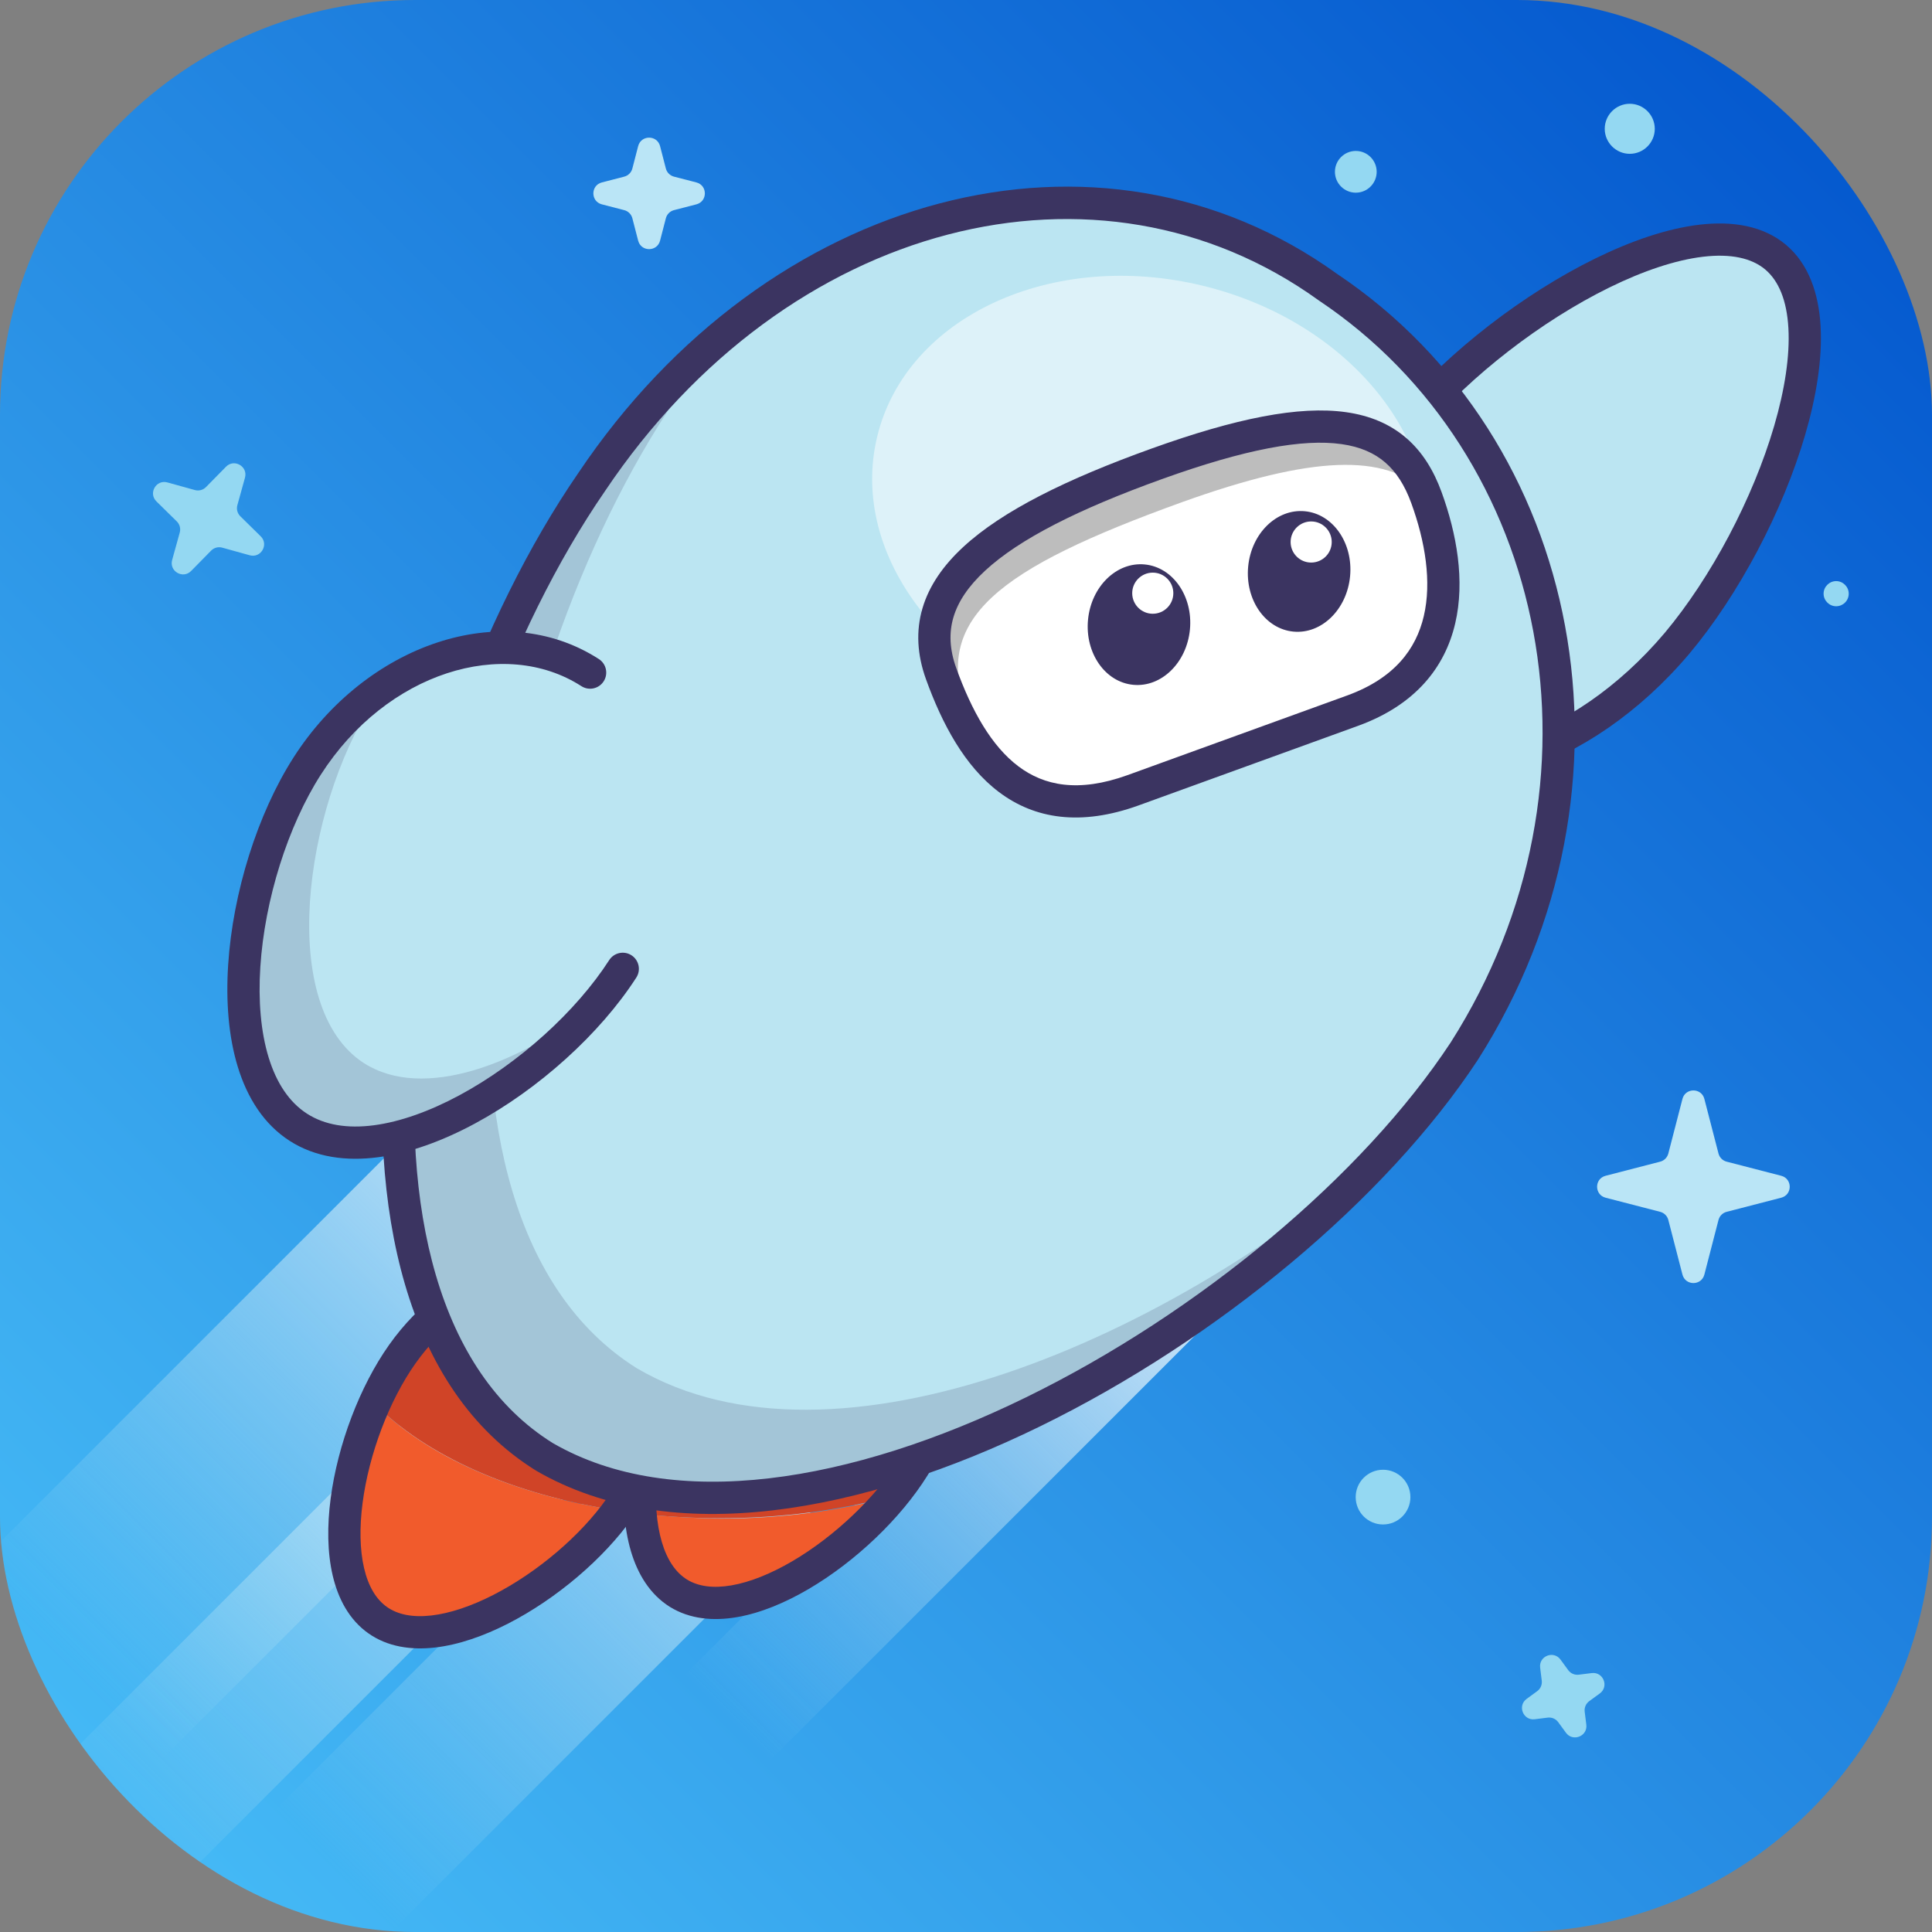
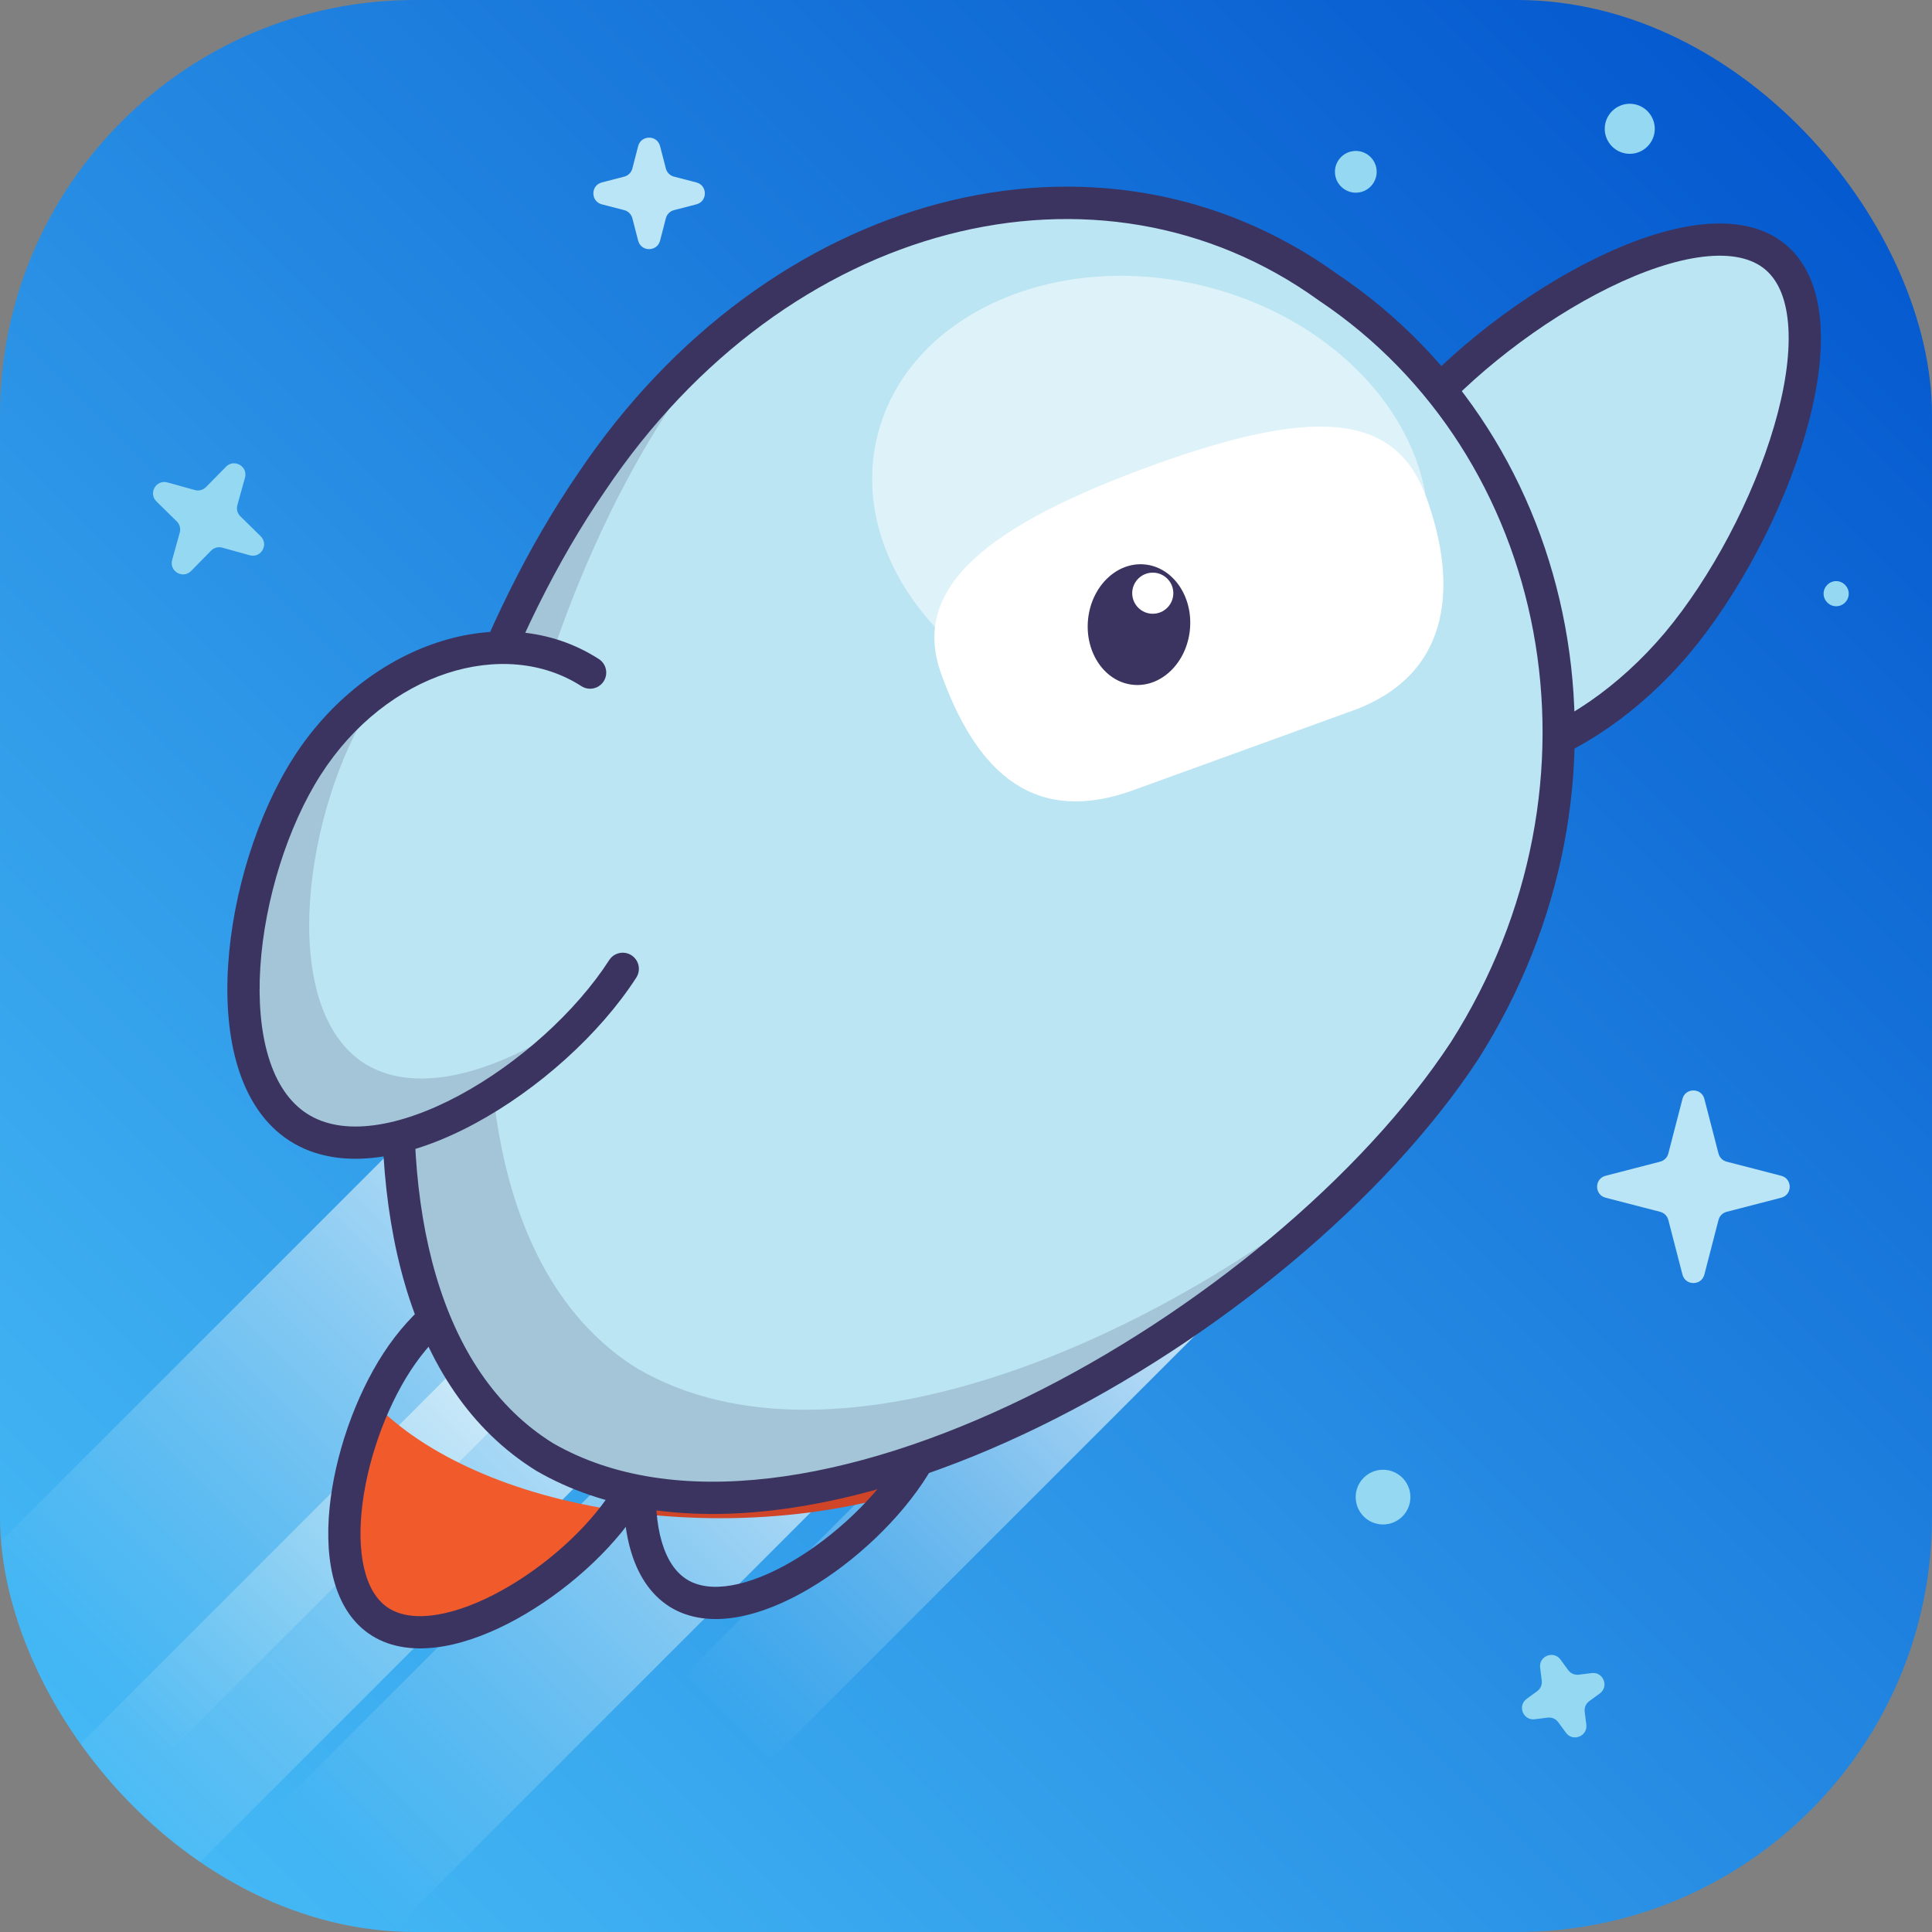
<svg xmlns="http://www.w3.org/2000/svg" width="1024" height="1024" viewBox="0 0 1024 1024" fill="none">
  <rect x="0" y="0" width="1024" height="1024" fill="#808080" stroke="none" />
  <g clip-path="url(#clip0_4090_15511)">
    <rect width="1024" height="1024" rx="220" fill="url(#paint0_linear_4090_15511)" />
    <path d="M338.234 77.453C339.785 71.457 348.3 71.457 349.851 77.453L352.92 89.316C353.467 91.427 355.115 93.076 357.226 93.622L369.09 96.691C375.086 98.243 375.086 106.757 369.09 108.309L357.226 111.378C355.115 111.924 353.467 113.573 352.92 115.684L349.851 127.547C348.3 133.544 339.785 133.544 338.234 127.547L335.165 115.684C334.618 113.573 332.97 111.924 330.859 111.378L318.995 108.309C312.999 106.757 312.999 98.243 318.995 96.691L330.859 93.622C332.97 93.076 334.618 91.427 335.165 89.316L338.234 77.453Z" fill="#BAE5F6" />
    <path d="M729.665 91.063C729.665 97.161 724.7 102.127 718.604 102.127C712.507 102.127 707.542 97.161 707.542 91.063C707.542 84.966 712.507 80 718.604 80C724.7 80 729.665 84.966 729.665 91.063Z" fill="#94D8F2" />
    <path d="M877.065 68.263C877.065 75.618 871.094 81.527 863.804 81.527C856.513 81.527 850.542 75.555 850.542 68.263C850.542 60.972 856.513 55 863.804 55C871.094 55 877.065 60.972 877.065 68.263Z" fill="#94D8F2" />
    <path d="M747.542 793.5C747.542 801.509 741.051 808 733.042 808C725.034 808 718.542 801.509 718.542 793.5C718.542 785.491 725.034 779 733.042 779C741.051 779 747.542 785.491 747.542 793.5Z" fill="#94D8F2" />
    <path d="M979.866 314.663C979.866 318.372 976.85 321.326 973.204 321.326C969.559 321.326 966.542 318.309 966.542 314.663C966.542 311.017 969.559 308 973.204 308C976.85 308 979.866 311.017 979.866 314.663Z" fill="#94D8F2" />
    <path d="M891.734 582.453C893.285 576.456 901.8 576.456 903.351 582.453L910.839 611.397C911.386 613.508 913.034 615.157 915.145 615.703L944.09 623.191C950.086 624.743 950.086 633.257 944.09 634.809L915.145 642.297C913.034 642.843 911.386 644.492 910.839 646.603L903.351 675.547C901.8 681.544 893.285 681.544 891.734 675.547L884.246 646.603C883.699 644.492 882.051 642.843 879.94 642.297L850.995 634.809C844.999 633.257 844.999 624.743 850.995 623.191L879.94 615.703C882.051 615.157 883.699 613.508 884.246 611.397L891.734 582.453Z" fill="#BAE5F6" />
    <path d="M816.307 883.899C815.539 877.753 823.455 874.615 827.107 879.618L831.187 885.206C832.473 886.968 834.613 887.893 836.777 887.622L843.643 886.764C849.789 885.997 852.927 893.912 847.925 897.564L842.336 901.644C840.575 902.93 839.65 905.07 839.92 907.234L840.778 914.101C841.546 920.247 833.63 923.385 829.978 918.382L825.898 912.793C824.612 911.032 822.472 910.107 820.308 910.378L813.442 911.235C807.296 912.003 804.158 904.088 809.16 900.436L814.749 896.356C816.51 895.07 817.435 892.93 817.165 890.766L816.307 883.899Z" fill="#94D8F2" />
    <path d="M119.786 247.373C124.127 242.956 131.501 247.213 129.847 253.182L125.806 267.758C125.223 269.859 125.827 272.112 127.382 273.64L138.17 284.243C142.587 288.585 138.329 295.959 132.361 294.304L117.784 290.263C115.683 289.681 113.431 290.284 111.902 291.839L101.299 302.627C96.958 307.044 89.584 302.787 91.238 296.818L95.279 282.242C95.862 280.141 95.258 277.888 93.703 276.36L82.915 265.757C78.498 261.415 82.756 254.041 88.724 255.696L103.301 259.737C105.402 260.319 107.654 259.716 109.183 258.161L119.786 247.373Z" fill="#94D8F2" />
    <rect x="323.314" y="494.074" width="142.02" height="478.383" transform="rotate(45 323.314 494.074)" fill="url(#paint1_linear_4090_15511)" />
    <rect x="355.081" y="611.801" width="89.166" height="478.383" transform="rotate(45 355.081 611.801)" fill="url(#paint2_linear_4090_15511)" />
    <rect x="484.02" y="621.145" width="89.166" height="478.383" transform="rotate(45 484.02 621.145)" fill="url(#paint3_linear_4090_15511)" />
    <rect x="653.103" y="597.561" width="64.045" height="410.919" transform="rotate(45 653.103 597.561)" fill="url(#paint4_linear_4090_15511)" />
    <path d="M748.355 222.758C799.198 162.515 902.166 103.768 941.046 136.239C979.926 168.924 939.551 280.437 888.921 340.894C838.078 401.137 765.659 423.567 726.779 391.096C687.898 358.411 697.512 283.001 748.355 222.758Z" fill="#BBE5F2" />
    <path fill-rule="evenodd" clip-rule="evenodd" d="M852.955 152.4C817.008 170.062 779.51 199.092 754.885 228.269C730.366 257.322 716.057 289.738 712.396 318.346C708.723 347.054 715.808 370.704 732.269 384.548C748.734 398.29 773.204 401.156 800.836 392.6C828.37 384.074 857.854 364.452 882.381 335.394C906.902 306.109 929.105 264.185 940.349 225.753C945.971 206.535 948.711 188.668 947.892 173.979C947.07 159.216 942.754 148.846 935.559 142.79C928.36 136.783 917.391 134.334 902.689 136.073C888.067 137.803 870.926 143.57 852.955 152.4ZM900.682 119.101C917.803 117.076 934.283 119.458 946.524 129.681L946.534 129.689L946.545 129.698C958.783 139.986 963.996 155.809 964.956 173.028C965.92 190.33 962.691 210.248 956.751 230.552C944.872 271.155 921.576 315.21 895.472 346.38L895.462 346.393L895.451 346.405C869.137 377.584 836.994 399.294 805.891 408.925C774.89 418.525 743.716 416.375 721.301 397.655L721.29 397.646L721.28 397.637C698.866 378.795 691.321 348.401 695.444 316.177C699.581 283.848 715.501 248.437 741.825 217.247C768.043 186.182 807.451 155.716 845.418 137.062C864.404 127.733 883.474 121.137 900.682 119.101Z" fill="#3B3461" />
-     <path d="M339.473 802.328C340.968 821.127 347.163 836.722 359.554 844.412C388.607 862.57 442.441 830.526 473.203 793.142C445.645 800.619 414.669 804.891 381.984 804.891C367.458 804.678 353.145 803.823 339.473 802.328Z" fill="#F15B2C" />
    <path d="M198.479 743.794C179.68 785.878 174.126 840.353 200.188 858.512C231.591 880.729 297.602 841.635 327.51 800.619C271.753 792.287 225.396 771.565 198.479 743.794Z" fill="#F15B2C" />
    <path d="M472.99 661.975C439.878 641.253 391.171 659.625 364.254 702.778C358.272 712.391 353.145 723.499 349.086 735.462C349.514 749.775 346.309 764.943 339.473 779.683C338.832 787.587 338.619 795.064 339.26 802.328C352.932 803.823 367.245 804.678 381.771 804.678C414.456 804.678 445.432 800.405 472.99 792.928C477.262 787.801 480.894 782.674 484.099 777.547C511.229 734.394 506.102 682.697 472.99 661.975Z" fill="#D04427" />
-     <path d="M339.686 779.683C340.968 765.157 344.386 749.775 349.3 735.462C348.872 713.886 340.327 694.66 324.092 683.124C292.261 660.693 242.7 676.074 213.219 717.731C207.879 725.422 202.752 734.394 198.479 743.794C225.396 771.352 271.753 792.287 327.51 800.619C327.937 800.191 328.364 799.551 328.578 799.123C333.064 792.928 336.696 786.306 339.686 779.683Z" fill="#D04427" />
    <path fill-rule="evenodd" clip-rule="evenodd" d="M419.518 666.636C401.745 673.316 384.269 687.391 371.717 707.514C359.053 727.817 349.932 756.632 348.022 782.737C347.069 795.756 347.946 807.649 350.765 817.23C353.579 826.797 358.12 833.427 364.07 837.158C370.013 840.831 377.945 841.972 387.769 840.266C397.605 838.557 408.665 834.087 419.934 827.481C442.529 814.234 464.394 793.332 477.061 773.025C502.672 731.967 496.118 686.609 468.67 669.432C454.847 660.781 437.281 659.96 419.518 666.636ZM413.506 650.638C435.104 642.521 458.447 642.874 477.736 654.945C516.513 679.212 519.786 736.822 491.562 782.069C477.312 804.914 453.354 827.699 428.577 842.224C416.161 849.503 403.148 854.94 390.694 857.104C378.236 859.268 365.666 858.249 355.054 851.677L355.037 851.666L355.021 851.656C344.423 845.024 337.941 834.194 334.369 822.053C330.799 809.918 329.927 795.841 330.977 781.49C333.073 752.853 342.964 721.318 357.217 698.469C371.582 675.439 391.918 658.752 413.506 650.638Z" fill="#3B3461" />
    <path fill-rule="evenodd" clip-rule="evenodd" d="M319.18 690.116C292.586 671.513 248.241 683.038 220.195 722.668C206.326 742.265 195.573 770.565 192.186 796.543C190.496 809.5 190.701 821.427 192.971 831.146C195.241 840.861 199.399 847.715 205.111 851.74C210.821 855.764 218.676 857.374 228.594 856.243C238.515 855.112 249.821 851.293 261.457 845.348C284.789 833.427 307.821 813.804 321.586 794.211C335.243 774.773 341.431 753.197 340.708 734.24C339.985 715.298 332.45 699.473 319.18 690.116ZM206.245 712.795C237.156 669.117 291.497 649.877 328.992 676.124L329.003 676.131L329.014 676.139C347.568 689.214 356.906 710.556 357.785 733.588C358.664 756.608 351.181 781.816 335.57 804.036C320.069 826.1 294.821 847.493 269.232 860.567C256.408 867.119 243.094 871.791 230.53 873.224C217.964 874.656 205.471 872.901 195.266 865.71C185.062 858.52 179.207 847.349 176.329 835.034C173.453 822.722 173.377 808.614 175.239 794.333C178.955 765.837 190.633 734.855 206.245 712.795Z" fill="#3B3461" />
    <path d="M776.126 557.084C680.848 701.923 424.069 850.607 288.629 772.206C157.89 691.028 210.228 405.623 313.624 255.443C412.106 108.681 582.794 64.888 703.92 152.261C829.96 236.644 866.276 415.449 776.126 557.084Z" fill="#BBE5F2" />
    <path opacity="0.18" d="M337.55 725.208C207.238 643.603 257.013 359.693 358.486 211.009C366.39 199.259 374.721 188.364 383.48 177.896C358.059 199.259 334.346 225.322 313.624 255.657C210.229 405.623 157.677 691.028 288.63 772.42C408.688 842.062 625.306 732.258 738.955 605.577C621.247 710.255 442.441 786.733 337.55 725.208Z" fill="#3B3461" />
    <path fill-rule="evenodd" clip-rule="evenodd" d="M698.921 159.191C582.721 75.371 417.255 116.343 320.719 260.204L320.691 260.247L320.662 260.289C269.848 334.096 231.37 441.584 221.832 540.52C212.228 640.143 232.204 727.02 293.024 764.877C356.84 801.733 451.278 785.853 543.686 740.683C635.607 695.752 722.304 623.324 768.951 552.442C856.766 414.418 821.03 240.948 699.166 159.362L699.042 159.279L698.921 159.191ZM708.798 145.244C582.766 54.443 406.957 101.059 306.556 250.64C253.99 327.011 214.614 437.292 204.82 538.88C195.097 639.738 214.291 736.107 284.122 779.466L284.234 779.535L284.349 779.602C355.971 821.061 457.585 801.792 551.191 756.037C645.316 710.029 734.626 635.72 783.265 561.78L783.3 561.727L783.335 561.672C875.748 416.483 838.898 232.446 708.798 145.244Z" fill="#3B3461" />
    <path d="M330.073 513.504C293.329 570.543 204.247 627.154 158.103 597.46C111.96 567.765 126.273 463.088 162.803 406.05C199.333 349.012 266.626 326.794 312.769 356.489" fill="#BBE5F2" />
    <path opacity="0.18" d="M192.925 563.493C146.781 533.799 161.094 429.122 197.624 372.083C199.547 369.306 201.47 366.529 203.392 363.752C187.798 374.22 173.698 388.319 162.59 405.836C125.846 462.875 111.746 567.552 157.89 597.246C199.12 623.736 274.53 581.651 316.187 531.663C275.385 564.134 224.328 583.574 192.925 563.493Z" fill="#3B3461" />
    <path fill-rule="evenodd" clip-rule="evenodd" d="M308.145 363.674C267.316 337.4 204.934 356.111 169.999 410.658C152.589 437.842 140.271 476.846 137.978 512.556C136.834 530.369 138.216 546.924 142.401 560.534C146.582 574.128 153.377 584.256 162.728 590.274C172.075 596.289 184.088 598.264 198.161 596.417C212.254 594.568 227.858 588.939 243.562 580.483C275.043 563.531 305.372 536.07 322.889 508.877C325.445 504.909 330.733 503.765 334.701 506.321C338.668 508.876 339.812 514.164 337.257 518.132C318.03 547.977 285.446 577.34 251.664 595.53C234.737 604.645 217.122 611.166 200.385 613.362C183.63 615.561 167.203 613.477 153.479 604.645C139.758 595.816 131.038 581.724 126.066 565.557C121.099 549.407 119.69 530.659 120.923 511.461C123.383 473.15 136.487 431.296 155.607 401.441C193.733 341.912 265.935 316.188 317.393 349.303C321.362 351.857 322.509 357.144 319.955 361.113C317.401 365.081 312.114 366.228 308.145 363.674Z" fill="#3B3461" />
    <path opacity="0.5" d="M754.309 301.683C769.767 238.177 717.528 170.929 637.629 151.48C557.731 132.032 480.429 167.748 464.97 231.254C449.512 294.76 501.751 362.008 581.65 381.457C661.549 400.905 738.85 365.189 754.309 301.683Z" fill="white" />
    <path d="M717.165 376.569L600.525 418.868C543.7 439.376 515.501 403.273 498.838 357.129C482.176 310.986 524.046 277.874 613.129 245.83C702.211 213.786 740.664 221.476 756.045 263.774C771.426 306.073 772.067 356.488 717.165 376.569Z" fill="white" />
-     <path opacity="0.26" d="M512.297 377.424C494.352 327.862 528.319 301.586 626.587 266.124C695.589 241.344 734.255 240.275 755.19 260.784C738.528 223.399 699.647 217.845 614.624 248.393C525.542 280.437 483.671 313.549 500.334 359.693C506.529 376.569 514.006 391.951 524.046 403.914C519.56 395.796 515.715 386.823 512.297 377.424Z" fill="#010101" />
-     <path fill-rule="evenodd" clip-rule="evenodd" d="M711.029 235.385C690.56 232.492 660.369 237.918 616.021 253.87C571.652 269.83 540.312 285.653 522.131 302.466C513.155 310.767 507.758 318.974 505.336 327.193C502.945 335.307 503.238 344.155 506.876 354.227C515.033 376.816 525.54 395.454 539.762 406.168C553.314 416.376 571.443 420.277 597.617 410.832C597.619 410.832 597.622 410.831 597.624 410.83L714.23 368.544C714.233 368.543 714.237 368.542 714.24 368.54C739.099 359.445 750.547 344.029 754.642 326.554C758.887 308.433 755.427 287.078 748.015 266.695C744.529 257.109 739.952 250.071 734.175 245.094C728.446 240.158 721.012 236.796 711.029 235.385ZM745.33 232.146C753.873 239.506 759.871 249.291 764.076 260.854C772.045 282.769 776.595 307.771 771.281 330.453C765.816 353.778 750.136 373.609 720.1 384.594L720.078 384.603L603.438 426.901L603.426 426.905C572.778 437.966 548.398 434.069 529.48 419.818C511.23 406.071 499.307 383.586 490.801 360.032C486.107 347.032 485.385 334.437 488.943 322.363C492.469 310.394 499.983 299.669 510.527 289.919C531.387 270.629 565.523 253.873 610.236 237.789C654.971 221.698 688.547 214.947 713.421 218.463C726.109 220.256 736.74 224.745 745.33 232.146Z" fill="#3B3461" />
-     <path d="M715.573 305.433C717.247 287.815 706.512 272.384 691.595 270.967C676.679 269.549 663.23 282.682 661.556 300.3C659.882 317.918 670.617 333.349 685.533 334.766C700.449 336.184 713.899 323.051 715.573 305.433Z" fill="#3B3461" />
    <path d="M630.689 333.633C632.363 316.015 621.628 300.584 606.712 299.166C591.795 297.749 578.346 310.882 576.672 328.5C574.998 346.118 585.733 361.549 600.649 362.966C615.566 364.384 629.015 351.251 630.689 333.633Z" fill="#3B3461" />
    <path d="M610.992 325.299C617.009 325.299 621.887 320.421 621.887 314.404C621.887 308.387 617.009 303.509 610.992 303.509C604.975 303.509 600.097 308.387 600.097 314.404C600.097 320.421 604.975 325.299 610.992 325.299Z" fill="white" />
    <path d="M694.948 298.168C700.965 298.168 705.843 293.29 705.843 287.273C705.843 281.256 700.965 276.378 694.948 276.378C688.931 276.378 684.053 281.256 684.053 287.273C684.053 293.29 688.931 298.168 694.948 298.168Z" fill="white" />
  </g>
  <defs>
    <linearGradient id="paint0_linear_4090_15511" x1="1024" y1="0" x2="0" y2="1024" gradientUnits="userSpaceOnUse">
      <stop stop-color="#0052CC" />
      <stop offset="1" stop-color="#49C0F8" />
    </linearGradient>
    <linearGradient id="paint1_linear_4090_15511" x1="394.324" y1="494.074" x2="394.324" y2="972.457" gradientUnits="userSpaceOnUse">
      <stop stop-color="white" />
      <stop offset="1" stop-color="#BBE5F2" stop-opacity="0" />
    </linearGradient>
    <linearGradient id="paint2_linear_4090_15511" x1="399.664" y1="611.801" x2="399.664" y2="1090.18" gradientUnits="userSpaceOnUse">
      <stop stop-color="white" />
      <stop offset="1" stop-color="#BBE5F2" stop-opacity="0" />
    </linearGradient>
    <linearGradient id="paint3_linear_4090_15511" x1="528.603" y1="621.145" x2="528.603" y2="1099.53" gradientUnits="userSpaceOnUse">
      <stop stop-color="white" />
      <stop offset="1" stop-color="#BBE5F2" stop-opacity="0" />
    </linearGradient>
    <linearGradient id="paint4_linear_4090_15511" x1="685.125" y1="597.561" x2="685.125" y2="1008.48" gradientUnits="userSpaceOnUse">
      <stop stop-color="white" />
      <stop offset="1" stop-color="#BBE5F2" stop-opacity="0" />
    </linearGradient>
    <clipPath id="clip0_4090_15511">
      <rect width="1024" height="1024" rx="220" fill="white" />
    </clipPath>
  </defs>
</svg>